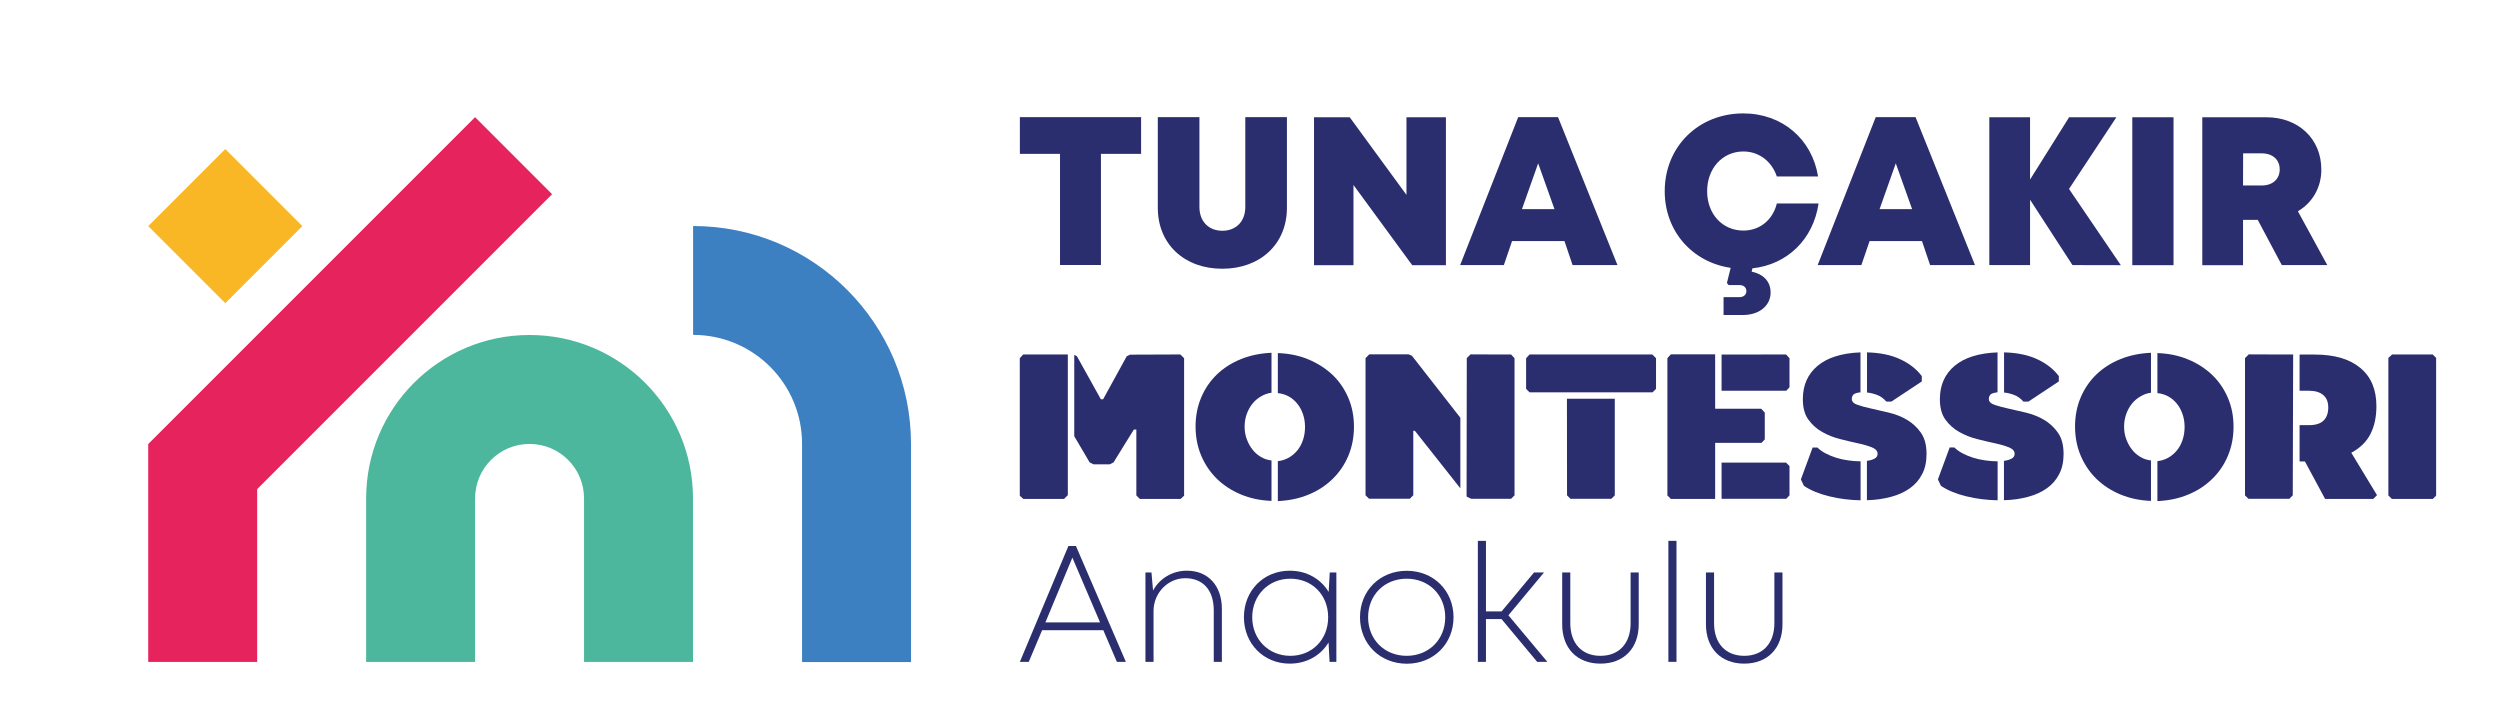
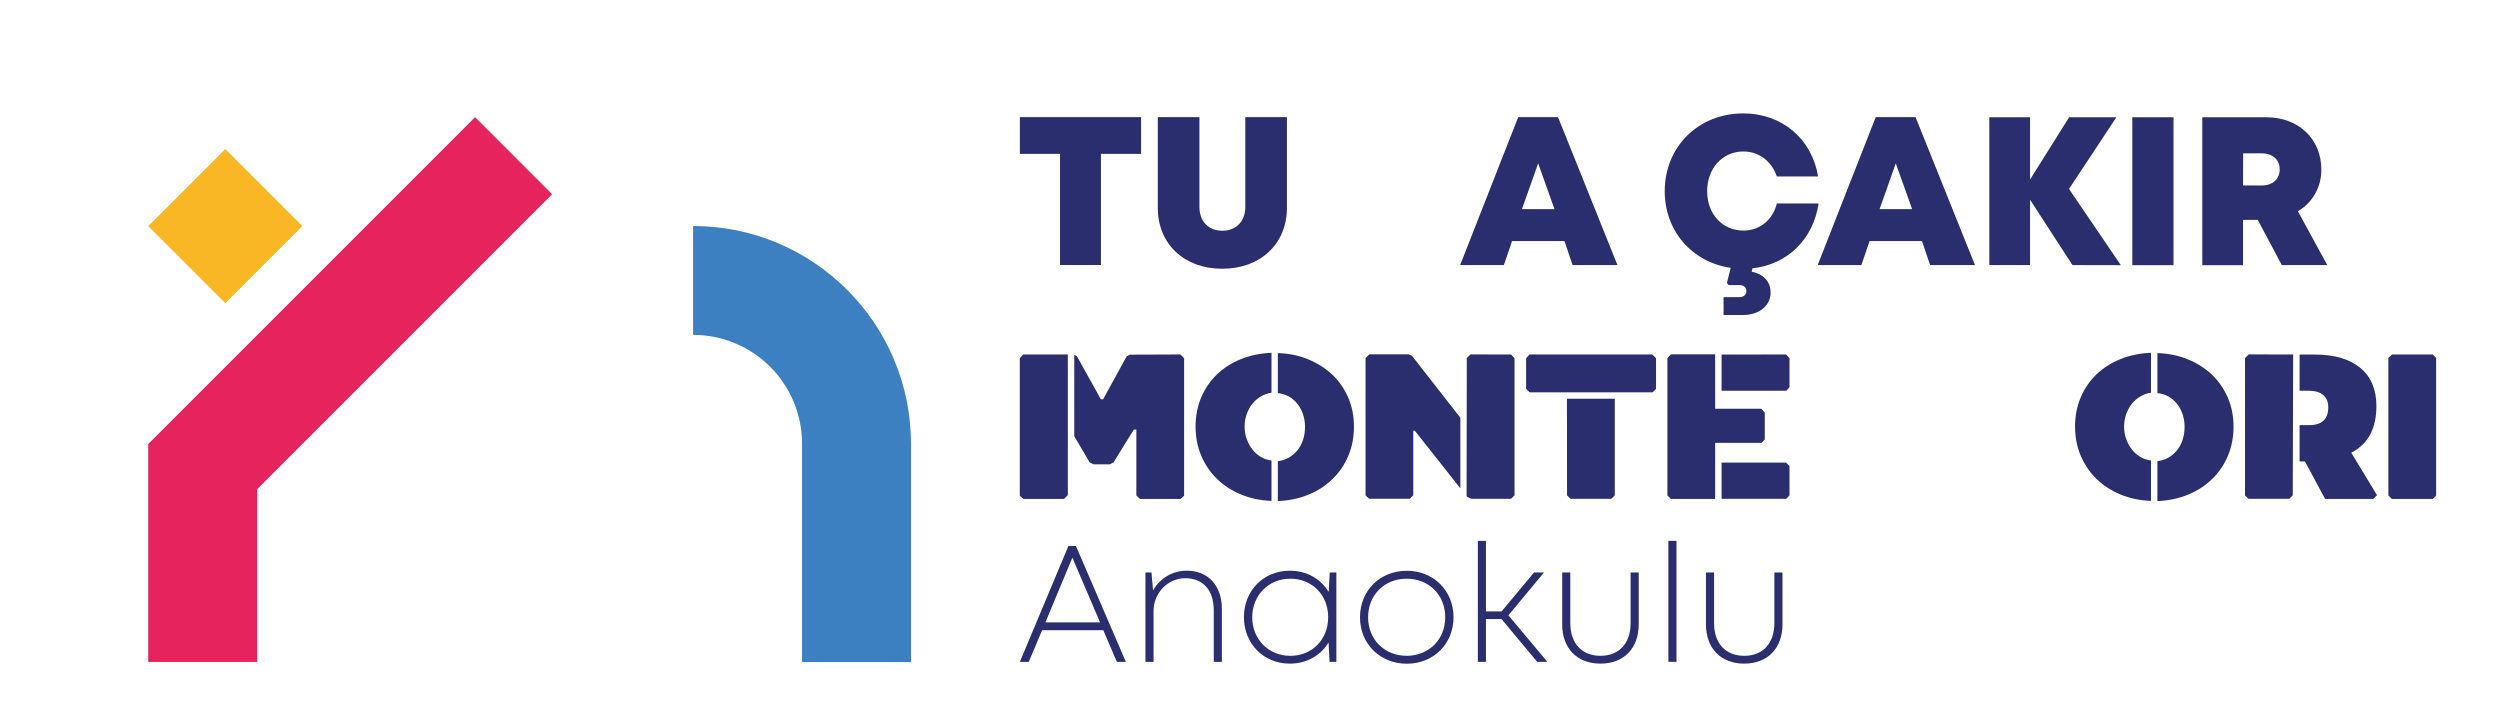
<svg xmlns="http://www.w3.org/2000/svg" version="1.1" id="Layer_1" x="0px" y="0px" viewBox="0 0 252.85 71.02" style="enable-background:new 0 0 252.85 71.02;" xml:space="preserve">
  <style type="text/css">
	.st0{fill:#4DB79E;}
	.st1{fill:#3D80C2;}
	.st2{fill:#F9B625;}
	.st3{fill:#E6235C;}
	.st4{fill:#2A2E6E;}
</style>
  <g>
    <g>
-       <path class="st0" d="M70.09,50.41v16.54H59.07V50.41c0-3.05-2.47-5.51-5.51-5.51l0,0c-3.05,0-5.51,2.47-5.51,5.51v16.54H37.03    V50.41c0-9.13,7.4-16.53,16.53-16.53l0,0C62.69,33.88,70.09,41.28,70.09,50.41z" />
      <path class="st1" d="M92.14,44.91v22.05H81.12V44.89c0-6.09-4.93-11.02-11.02-11.02l0,0V22.86l0,0    C82.27,22.86,92.14,32.73,92.14,44.91z" />
      <rect x="17.28" y="17.36" transform="matrix(0.707 -0.707 0.707 0.707 -9.496 22.813)" class="st2" width="11.02" height="11.02" />
      <polygon class="st3" points="55.84,19.64 26.01,49.47 26.01,66.95 14.99,66.95 14.99,44.91 48.05,11.85   " />
    </g>
    <g>
      <g>
        <g>
          <path class="st4" d="M167.11,35.85l0.38,0.38v3.1l-0.35,0.35h-12.44l-0.35-0.35v-3.1l0.35-0.38H167.11z M158.48,40.33h4.84v9.77      l-0.35,0.35h-4.13l-0.35-0.35L158.48,40.33L158.48,40.33z" />
          <path class="st4" d="M178.14,41.35l0.35,0.38v2.71l-0.33,0.35h-4.69v5.67h-4.48l-0.35-0.35V36.22l0.35-0.38h4.48v5.5H178.14z       M180.64,35.85l0.35,0.38v2.94l-0.33,0.35h-6.54v-3.66L180.64,35.85L180.64,35.85z M174.12,46.79h6.52l0.35,0.35v2.96      l-0.33,0.35h-6.54V46.79z" />
-           <path class="st4" d="M188.18,50.6c-1.09-0.02-2.13-0.15-3.16-0.4s-1.88-0.6-2.57-1.06l-0.31-0.65l1.19-3.23h0.48      c0.22,0.22,0.5,0.42,0.82,0.59c0.33,0.17,0.68,0.32,1.06,0.44c0.38,0.12,0.78,0.21,1.21,0.27c0.42,0.06,0.85,0.1,1.28,0.1      L188.18,50.6L188.18,50.6z M187.29,40.35c0,0.26,0.19,0.46,0.56,0.59s0.84,0.26,1.4,0.38c0.56,0.12,1.17,0.26,1.82,0.42      s1.27,0.4,1.82,0.73s1.02,0.76,1.4,1.31c0.38,0.55,0.56,1.26,0.56,2.13c0,0.78-0.14,1.46-0.44,2.03      c-0.29,0.58-0.7,1.05-1.24,1.44c-0.53,0.38-1.17,0.67-1.91,0.87c-0.74,0.2-1.55,0.32-2.44,0.34v-3.98      c0.32-0.04,0.58-0.12,0.78-0.23c0.2-0.11,0.3-0.27,0.3-0.48c0-0.28-0.19-0.49-0.56-0.65c-0.38-0.15-0.84-0.29-1.4-0.41      c-0.56-0.12-1.17-0.26-1.82-0.43c-0.66-0.16-1.27-0.41-1.82-0.72c-0.56-0.31-1.02-0.73-1.4-1.25c-0.38-0.52-0.56-1.21-0.56-2.07      c0-1.42,0.5-2.54,1.49-3.37c0.99-0.83,2.44-1.29,4.34-1.36v4.04c-0.32,0.03-0.55,0.1-0.69,0.2      C187.36,40.01,187.29,40.15,187.29,40.35z M188.83,35.64c1.3,0.03,2.43,0.26,3.35,0.69c0.93,0.43,1.66,1,2.19,1.71v0.54      l-3.08,2.04h-0.5c-0.28-0.32-0.59-0.55-0.95-0.68c-0.35-0.13-0.69-0.21-1.01-0.24L188.83,35.64L188.83,35.64z" />
-           <path class="st4" d="M202.04,50.6c-1.09-0.02-2.13-0.15-3.16-0.4s-1.88-0.6-2.57-1.06L196,48.49l1.19-3.23h0.48      c0.22,0.22,0.5,0.42,0.82,0.59c0.33,0.17,0.68,0.32,1.06,0.44c0.38,0.12,0.78,0.21,1.21,0.27c0.42,0.06,0.85,0.1,1.28,0.1      L202.04,50.6L202.04,50.6z M201.15,40.35c0,0.26,0.19,0.46,0.56,0.59s0.84,0.26,1.4,0.38c0.56,0.12,1.17,0.26,1.82,0.42      s1.27,0.4,1.82,0.73s1.02,0.76,1.4,1.31c0.38,0.55,0.56,1.26,0.56,2.13c0,0.78-0.14,1.46-0.44,2.03      c-0.29,0.58-0.7,1.05-1.24,1.44c-0.53,0.38-1.17,0.67-1.91,0.87c-0.74,0.2-1.55,0.32-2.44,0.34v-3.98      c0.32-0.04,0.58-0.12,0.78-0.23c0.2-0.11,0.3-0.27,0.3-0.48c0-0.28-0.19-0.49-0.56-0.65c-0.38-0.15-0.84-0.29-1.4-0.41      c-0.56-0.12-1.17-0.26-1.82-0.43c-0.66-0.16-1.27-0.41-1.82-0.72c-0.56-0.31-1.02-0.73-1.4-1.25c-0.38-0.52-0.56-1.21-0.56-2.07      c0-1.42,0.5-2.54,1.49-3.37s2.44-1.29,4.34-1.36v4.04c-0.32,0.03-0.55,0.1-0.69,0.2C201.22,40.01,201.15,40.15,201.15,40.35z       M202.69,35.64c1.3,0.03,2.43,0.26,3.35,0.69c0.93,0.43,1.66,1,2.19,1.71v0.54l-3.08,2.04h-0.5c-0.28-0.32-0.59-0.55-0.95-0.68      c-0.35-0.13-0.69-0.21-1.01-0.24L202.69,35.64L202.69,35.64z" />
          <path class="st4" d="M217.55,50.66c-1.12-0.04-2.16-0.26-3.09-0.65c-0.94-0.39-1.75-0.92-2.43-1.58      c-0.68-0.67-1.21-1.45-1.59-2.35c-0.38-0.9-0.57-1.88-0.57-2.95c0-1.05,0.19-2.03,0.57-2.93c0.38-0.9,0.91-1.67,1.59-2.33      c0.68-0.65,1.49-1.17,2.43-1.55c0.94-0.38,1.97-0.59,3.09-0.64v4.04c-0.38,0.05-0.73,0.17-1.06,0.37      c-0.33,0.19-0.62,0.43-0.86,0.73c-0.24,0.3-0.44,0.65-0.58,1.04c-0.14,0.4-0.22,0.82-0.22,1.28s0.07,0.88,0.22,1.28      c0.15,0.4,0.34,0.75,0.58,1.05c0.24,0.31,0.53,0.56,0.86,0.75c0.33,0.2,0.69,0.31,1.06,0.35V50.66z M218.2,35.71      c1.12,0.04,2.16,0.25,3.09,0.64c0.94,0.38,1.75,0.91,2.44,1.56c0.69,0.66,1.22,1.44,1.6,2.33c0.38,0.89,0.57,1.86,0.57,2.92      c0,1.05-0.19,2.03-0.57,2.94c-0.38,0.91-0.92,1.69-1.6,2.35c-0.69,0.67-1.5,1.2-2.44,1.58c-0.94,0.39-1.97,0.6-3.09,0.65v-4.04      c0.39-0.04,0.75-0.16,1.09-0.34c0.33-0.19,0.62-0.43,0.87-0.73c0.25-0.3,0.44-0.65,0.58-1.06c0.14-0.41,0.21-0.85,0.21-1.32      s-0.07-0.91-0.21-1.31c-0.14-0.4-0.33-0.76-0.58-1.06c-0.25-0.31-0.54-0.55-0.87-0.73c-0.33-0.18-0.69-0.29-1.09-0.33V35.71z" />
          <path class="st4" d="M231.93,35.85l-0.04,14.25l-0.35,0.35h-4.13l-0.35-0.35V36.22l0.38-0.38      C227.43,35.85,231.93,35.85,231.93,35.85z M240.41,50.08l-0.38,0.38h-4.87l-2.04-3.79h-0.54V43h0.94c0.67,0,1.16-0.15,1.48-0.46      c0.32-0.31,0.48-0.75,0.48-1.33c0-0.54-0.16-0.96-0.5-1.25c-0.33-0.29-0.82-0.44-1.46-0.44h-0.94v-3.66h1.54      c1.99,0,3.52,0.45,4.6,1.35c1.09,0.9,1.63,2.18,1.63,3.87c0,1.09-0.2,2.02-0.6,2.81c-0.4,0.79-1.05,1.42-1.94,1.9L240.41,50.08z      " />
          <path class="st4" d="M246.06,50.46h-4.15l-0.35-0.35V36.2l0.38-0.35h4.1l0.35,0.35v13.92L246.06,50.46z" />
          <path class="st4" d="M108,35.85v14.23l-0.38,0.38h-4.13l-0.35-0.33v-13.9l0.35-0.38H108z M119.38,35.85l0.38,0.38v13.9      l-0.35,0.33h-4.13l-0.35-0.35v-6.67h-0.25l-2.06,3.33l-0.38,0.19h-1.65l-0.38-0.19l-1.56-2.65v-8.22l0.27,0.13l2.42,4.35h0.23      l2.39-4.35l0.33-0.16L119.38,35.85L119.38,35.85z" />
          <path class="st4" d="M128.6,50.66c-1.12-0.04-2.16-0.26-3.09-0.65c-0.94-0.39-1.75-0.92-2.43-1.58      c-0.68-0.67-1.21-1.45-1.59-2.35c-0.38-0.9-0.57-1.88-0.57-2.95c0-1.05,0.19-2.03,0.57-2.93s0.91-1.67,1.59-2.33      c0.68-0.65,1.49-1.17,2.43-1.55c0.94-0.38,1.97-0.59,3.09-0.64v4.04c-0.38,0.05-0.73,0.17-1.06,0.37      c-0.33,0.19-0.62,0.43-0.86,0.73c-0.24,0.3-0.44,0.65-0.58,1.04s-0.22,0.82-0.22,1.28s0.07,0.88,0.22,1.28      c0.15,0.4,0.34,0.75,0.58,1.05c0.24,0.31,0.53,0.56,0.86,0.75c0.33,0.2,0.69,0.31,1.06,0.35V50.66z M129.24,35.71      c1.12,0.04,2.16,0.25,3.09,0.64s1.75,0.91,2.44,1.56c0.69,0.66,1.22,1.44,1.6,2.33c0.38,0.89,0.57,1.86,0.57,2.92      c0,1.05-0.19,2.03-0.57,2.94c-0.38,0.91-0.92,1.69-1.6,2.35c-0.69,0.67-1.5,1.2-2.44,1.58c-0.94,0.39-1.97,0.6-3.09,0.65v-4.04      c0.39-0.04,0.75-0.16,1.09-0.34c0.33-0.19,0.62-0.43,0.87-0.73c0.25-0.3,0.44-0.65,0.58-1.06c0.14-0.41,0.21-0.85,0.21-1.32      s-0.07-0.91-0.21-1.31c-0.14-0.4-0.33-0.76-0.58-1.06c-0.25-0.31-0.54-0.55-0.87-0.73c-0.33-0.18-0.69-0.29-1.09-0.33V35.71z" />
          <path class="st4" d="M147.7,42.25v7.14l-4.6-5.82h-0.16v6.52l-0.35,0.35h-4.13l-0.35-0.35V36.22l0.38-0.38h3.98l0.33,0.14      L147.7,42.25z M152.83,35.85l0.35,0.38V50.1l-0.35,0.35h-4.02l-0.42-0.19l-0.06-0.06l0.02-13.98l0.38-0.38      C148.73,35.85,152.83,35.85,152.83,35.85z" />
        </g>
      </g>
      <g>
        <g>
          <path class="st4" d="M115.41,15.56h-4.06v11.24h-4.14V15.56h-4.06v-3.71h12.26L115.41,15.56L115.41,15.56z" />
          <path class="st4" d="M117.1,21.02v-9.17h4.21v9.09c0,1.46,0.94,2.4,2.32,2.4s2.32-0.94,2.32-2.4v-9.09h4.21v9.17      c0,3.68-2.72,6.16-6.53,6.16C119.81,27.19,117.1,24.71,117.1,21.02z" />
-           <path class="st4" d="M146.24,11.86v14.96h-3.41l-5.94-8.11v8.11h-3.99V11.86h3.61l5.74,7.85v-7.85H146.24z" />
          <path class="st4" d="M158.23,24.38h-5.3l-0.83,2.43h-4.42l5.87-14.96h4.03l6.01,14.96h-4.54L158.23,24.38z M155.57,16.52      l-1.64,4.63h3.29L155.57,16.52z" />
          <path class="st4" d="M177.24,27.14l-0.08,0.33c1.21,0.26,1.92,1.01,1.92,2.12c0,1.27-1.08,2.27-2.81,2.27h-1.95v-1.81h1.62      c0.41,0,0.69-0.24,0.69-0.61c0-0.37-0.29-0.61-0.69-0.61h-1.11l-0.17-0.21l0.38-1.53c-3.89-0.57-6.67-3.71-6.67-7.75      c0-4.5,3.4-7.87,7.95-7.87c3.92,0,6.95,2.59,7.56,6.38h-4.17c-0.51-1.53-1.81-2.53-3.38-2.53c-2.12,0-3.67,1.71-3.67,4.02      c0,2.31,1.55,3.98,3.67,3.98c1.66,0,2.97-1.08,3.38-2.74h4.22C183.4,24.21,180.76,26.76,177.24,27.14z" />
          <path class="st4" d="M194.39,24.38h-5.3l-0.83,2.43h-4.42l5.87-14.96h4.03l6.01,14.96h-4.54L194.39,24.38z M191.74,16.52      l-1.64,4.63h3.29L191.74,16.52z" />
          <path class="st4" d="M209.61,26.81l-4.29-6.61v6.61h-4.12V11.86h4.12v6.3l3.95-6.3h4.78l-4.79,7.25l5.24,7.71      C214.49,26.81,209.61,26.81,209.61,26.81z" />
          <path class="st4" d="M215.66,11.86h4.17v14.96h-4.17V11.86z" />
          <path class="st4" d="M228.35,22.24h-1.49v4.58h-4.12V11.86h6.48c3.23,0,5.56,2.17,5.56,5.29c0,1.83-0.9,3.34-2.37,4.22      l2.97,5.44h-4.6L228.35,22.24z M226.86,18.76h1.89c1.15,0,1.82-0.69,1.82-1.63c0-0.93-0.66-1.62-1.82-1.62h-1.88L226.86,18.76      L226.86,18.76z" />
        </g>
        <g>
          <path class="st4" d="M111.59,63.74h-6.19l-1.35,3.2h-0.9l4.91-11.72h0.76l5.05,11.72h-0.91L111.59,63.74z M105.73,62.95h5.53      l-2.8-6.55L105.73,62.95z" />
          <path class="st4" d="M120.05,57.72c2.17,0,3.53,1.56,3.53,3.85v5.37h-0.82v-5.2c0-2.05-1.08-3.26-2.89-3.26      c-1.75,0-3.2,1.5-3.2,3.3v5.16h-0.82V57.9h0.61l0.16,1.83C117.27,58.52,118.55,57.72,120.05,57.72L120.05,57.72z" />
          <path class="st4" d="M135.16,57.9v9.04h-0.69l-0.1-1.96c-0.79,1.31-2.2,2.14-3.93,2.14c-2.64,0-4.63-2.02-4.63-4.7      c0-2.69,1.99-4.7,4.63-4.7c1.74,0,3.15,0.84,3.94,2.15l0.11-1.97C134.5,57.9,135.16,57.9,135.16,57.9z M134.33,62.43      c0-2.26-1.62-3.9-3.83-3.9c-2.2,0-3.85,1.68-3.85,3.9c0,2.23,1.65,3.9,3.85,3.9C132.71,66.33,134.33,64.68,134.33,62.43z" />
          <path class="st4" d="M137.55,62.43c0-2.71,2.03-4.7,4.73-4.7c2.71,0,4.73,2.01,4.73,4.7s-2.02,4.7-4.73,4.7      C139.57,67.12,137.55,65.12,137.55,62.43z M146.17,62.43c0-2.25-1.65-3.9-3.9-3.9c-2.25,0-3.9,1.65-3.9,3.9      c0,2.25,1.66,3.9,3.9,3.9C144.52,66.33,146.17,64.67,146.17,62.43z" />
          <path class="st4" d="M151.86,62.61h-1.57v4.33h-0.82V54.7h0.82v7.14h1.58l3.28-3.94h1.01l-3.6,4.33l3.94,4.71h-1.03      L151.86,62.61z" />
          <path class="st4" d="M158,63.15V57.9h0.82v5.13c0,2.04,1.17,3.3,3.05,3.3c1.89,0,3.05-1.27,3.05-3.3V57.9h0.82v5.24      c0,2.42-1.5,3.98-3.87,3.98C159.51,67.12,158,65.57,158,63.15z" />
          <path class="st4" d="M168.74,54.7h0.82v12.24h-0.82V54.7z" />
          <path class="st4" d="M172.54,63.15V57.9h0.82v5.13c0,2.04,1.17,3.3,3.05,3.3c1.89,0,3.05-1.27,3.05-3.3V57.9h0.82v5.24      c0,2.42-1.5,3.98-3.87,3.98C174.05,67.12,172.54,65.57,172.54,63.15z" />
        </g>
      </g>
    </g>
  </g>
</svg>